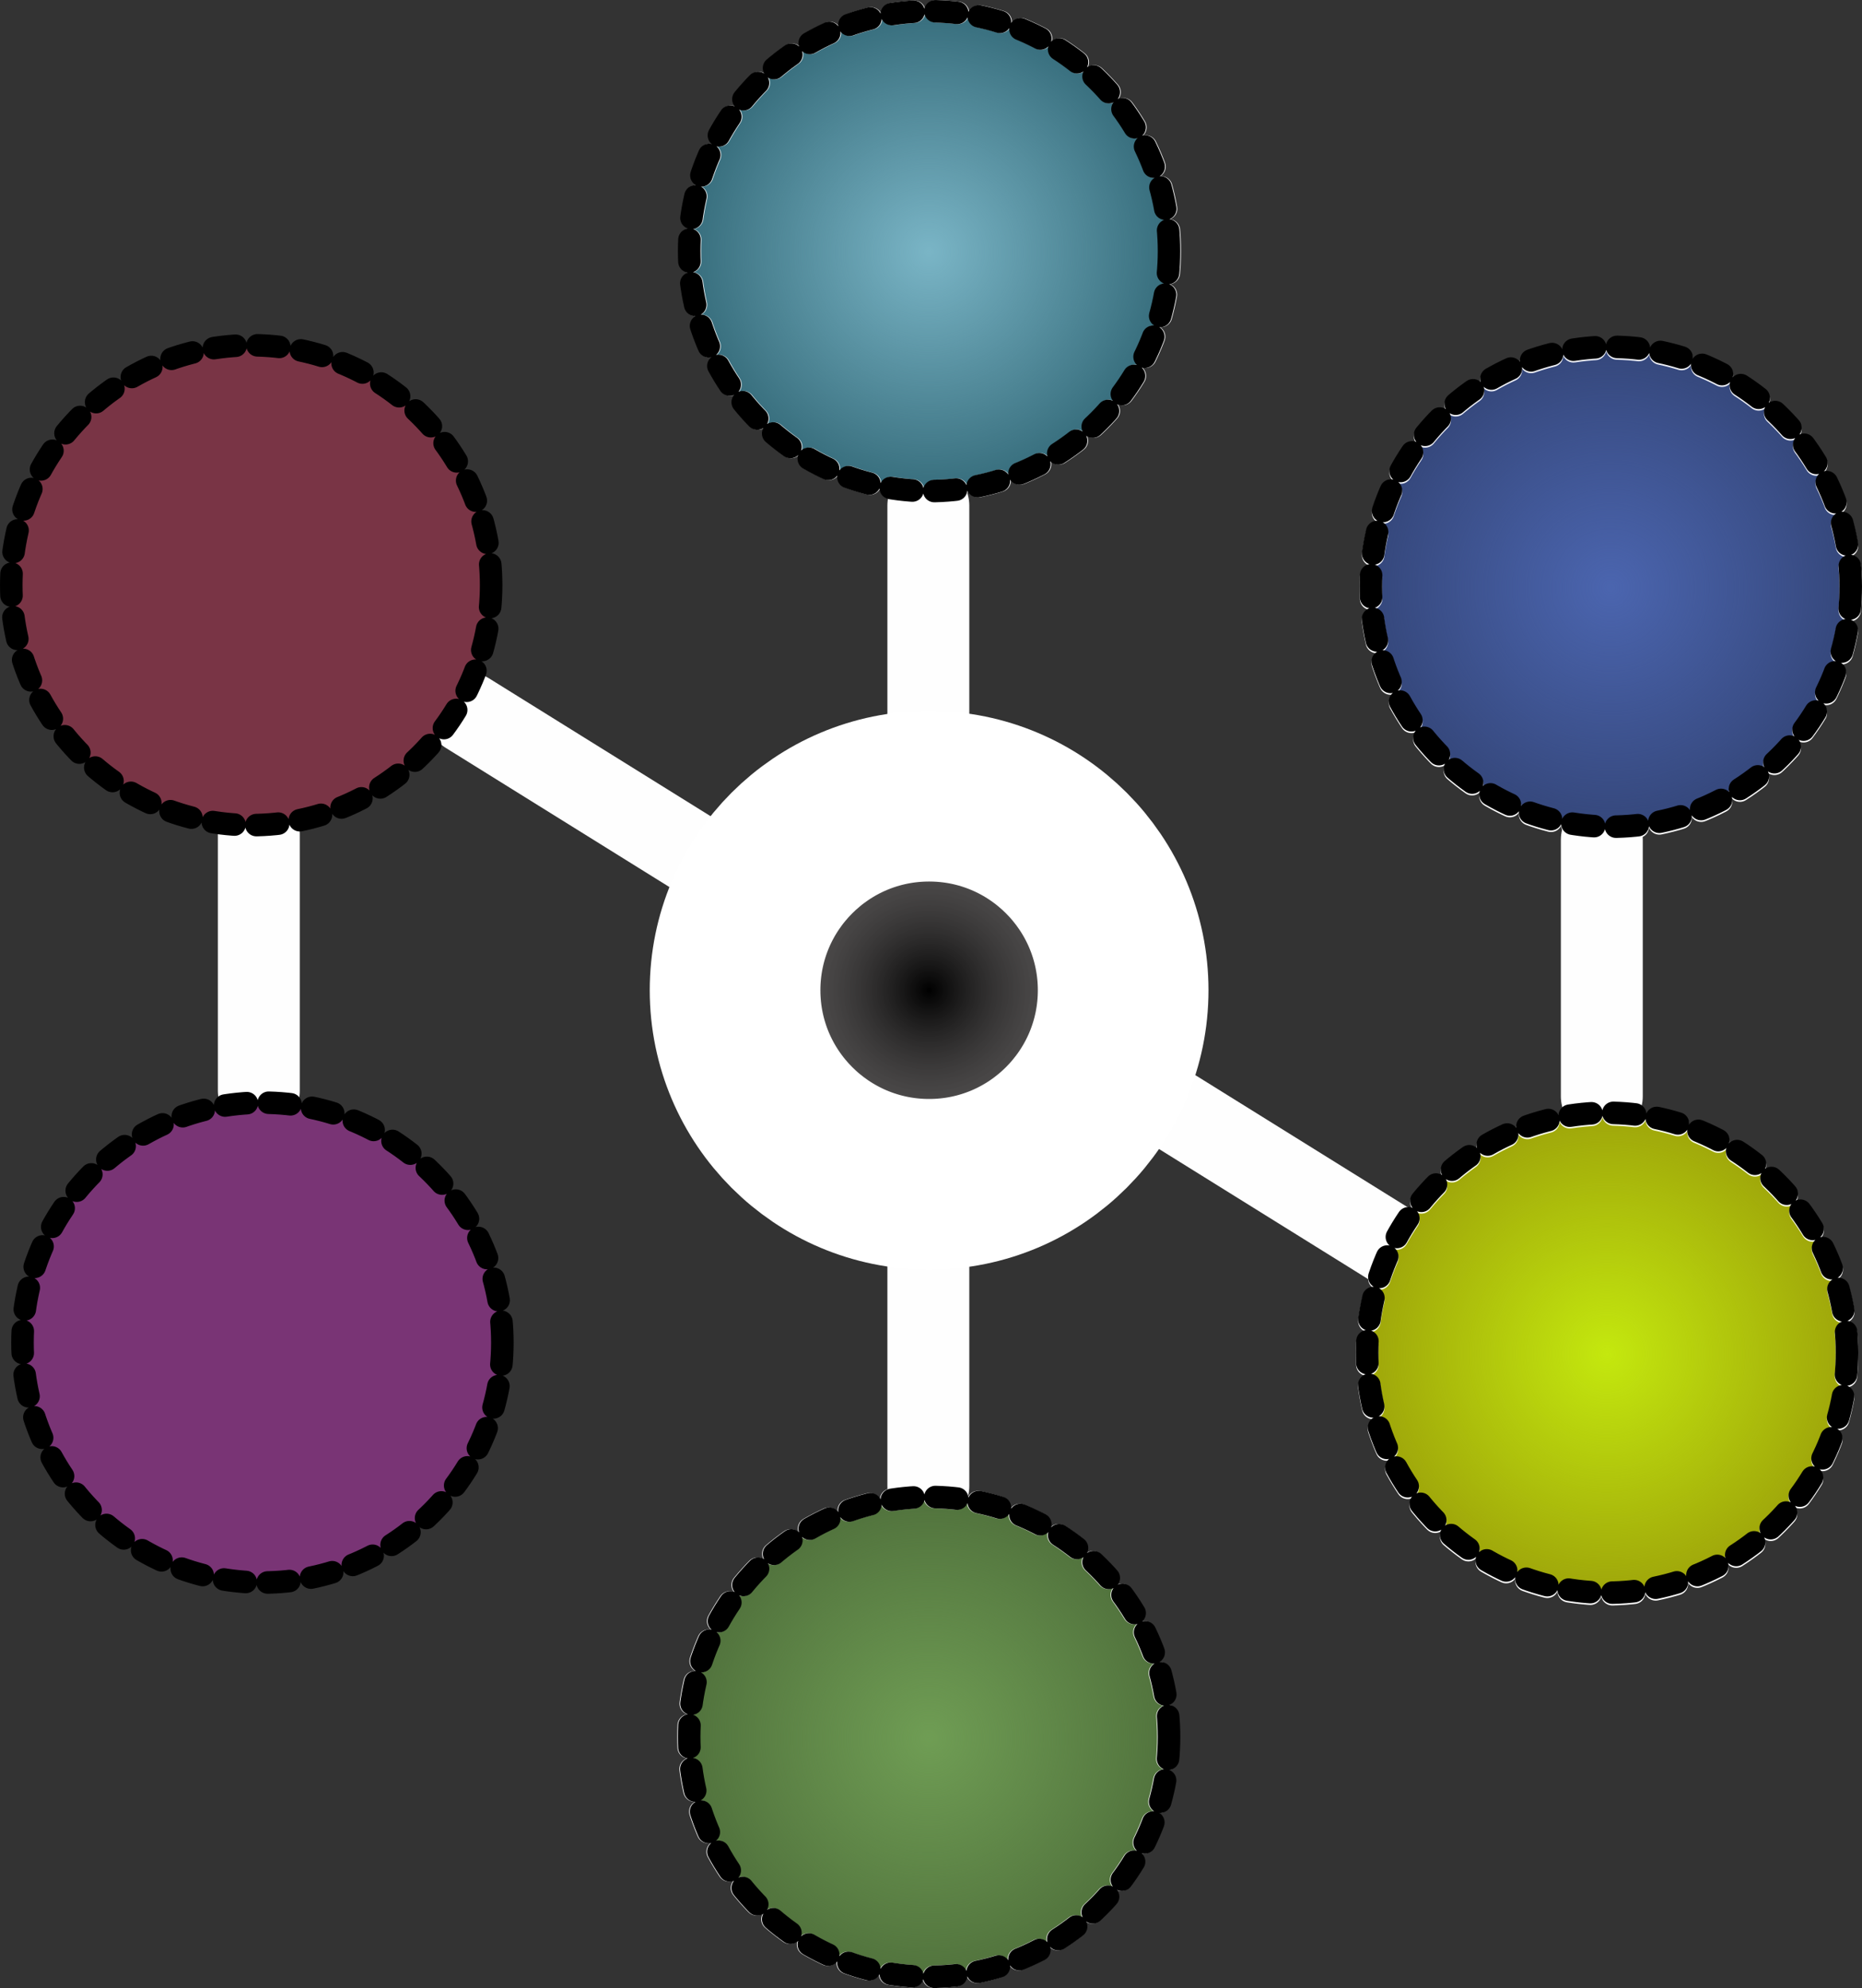
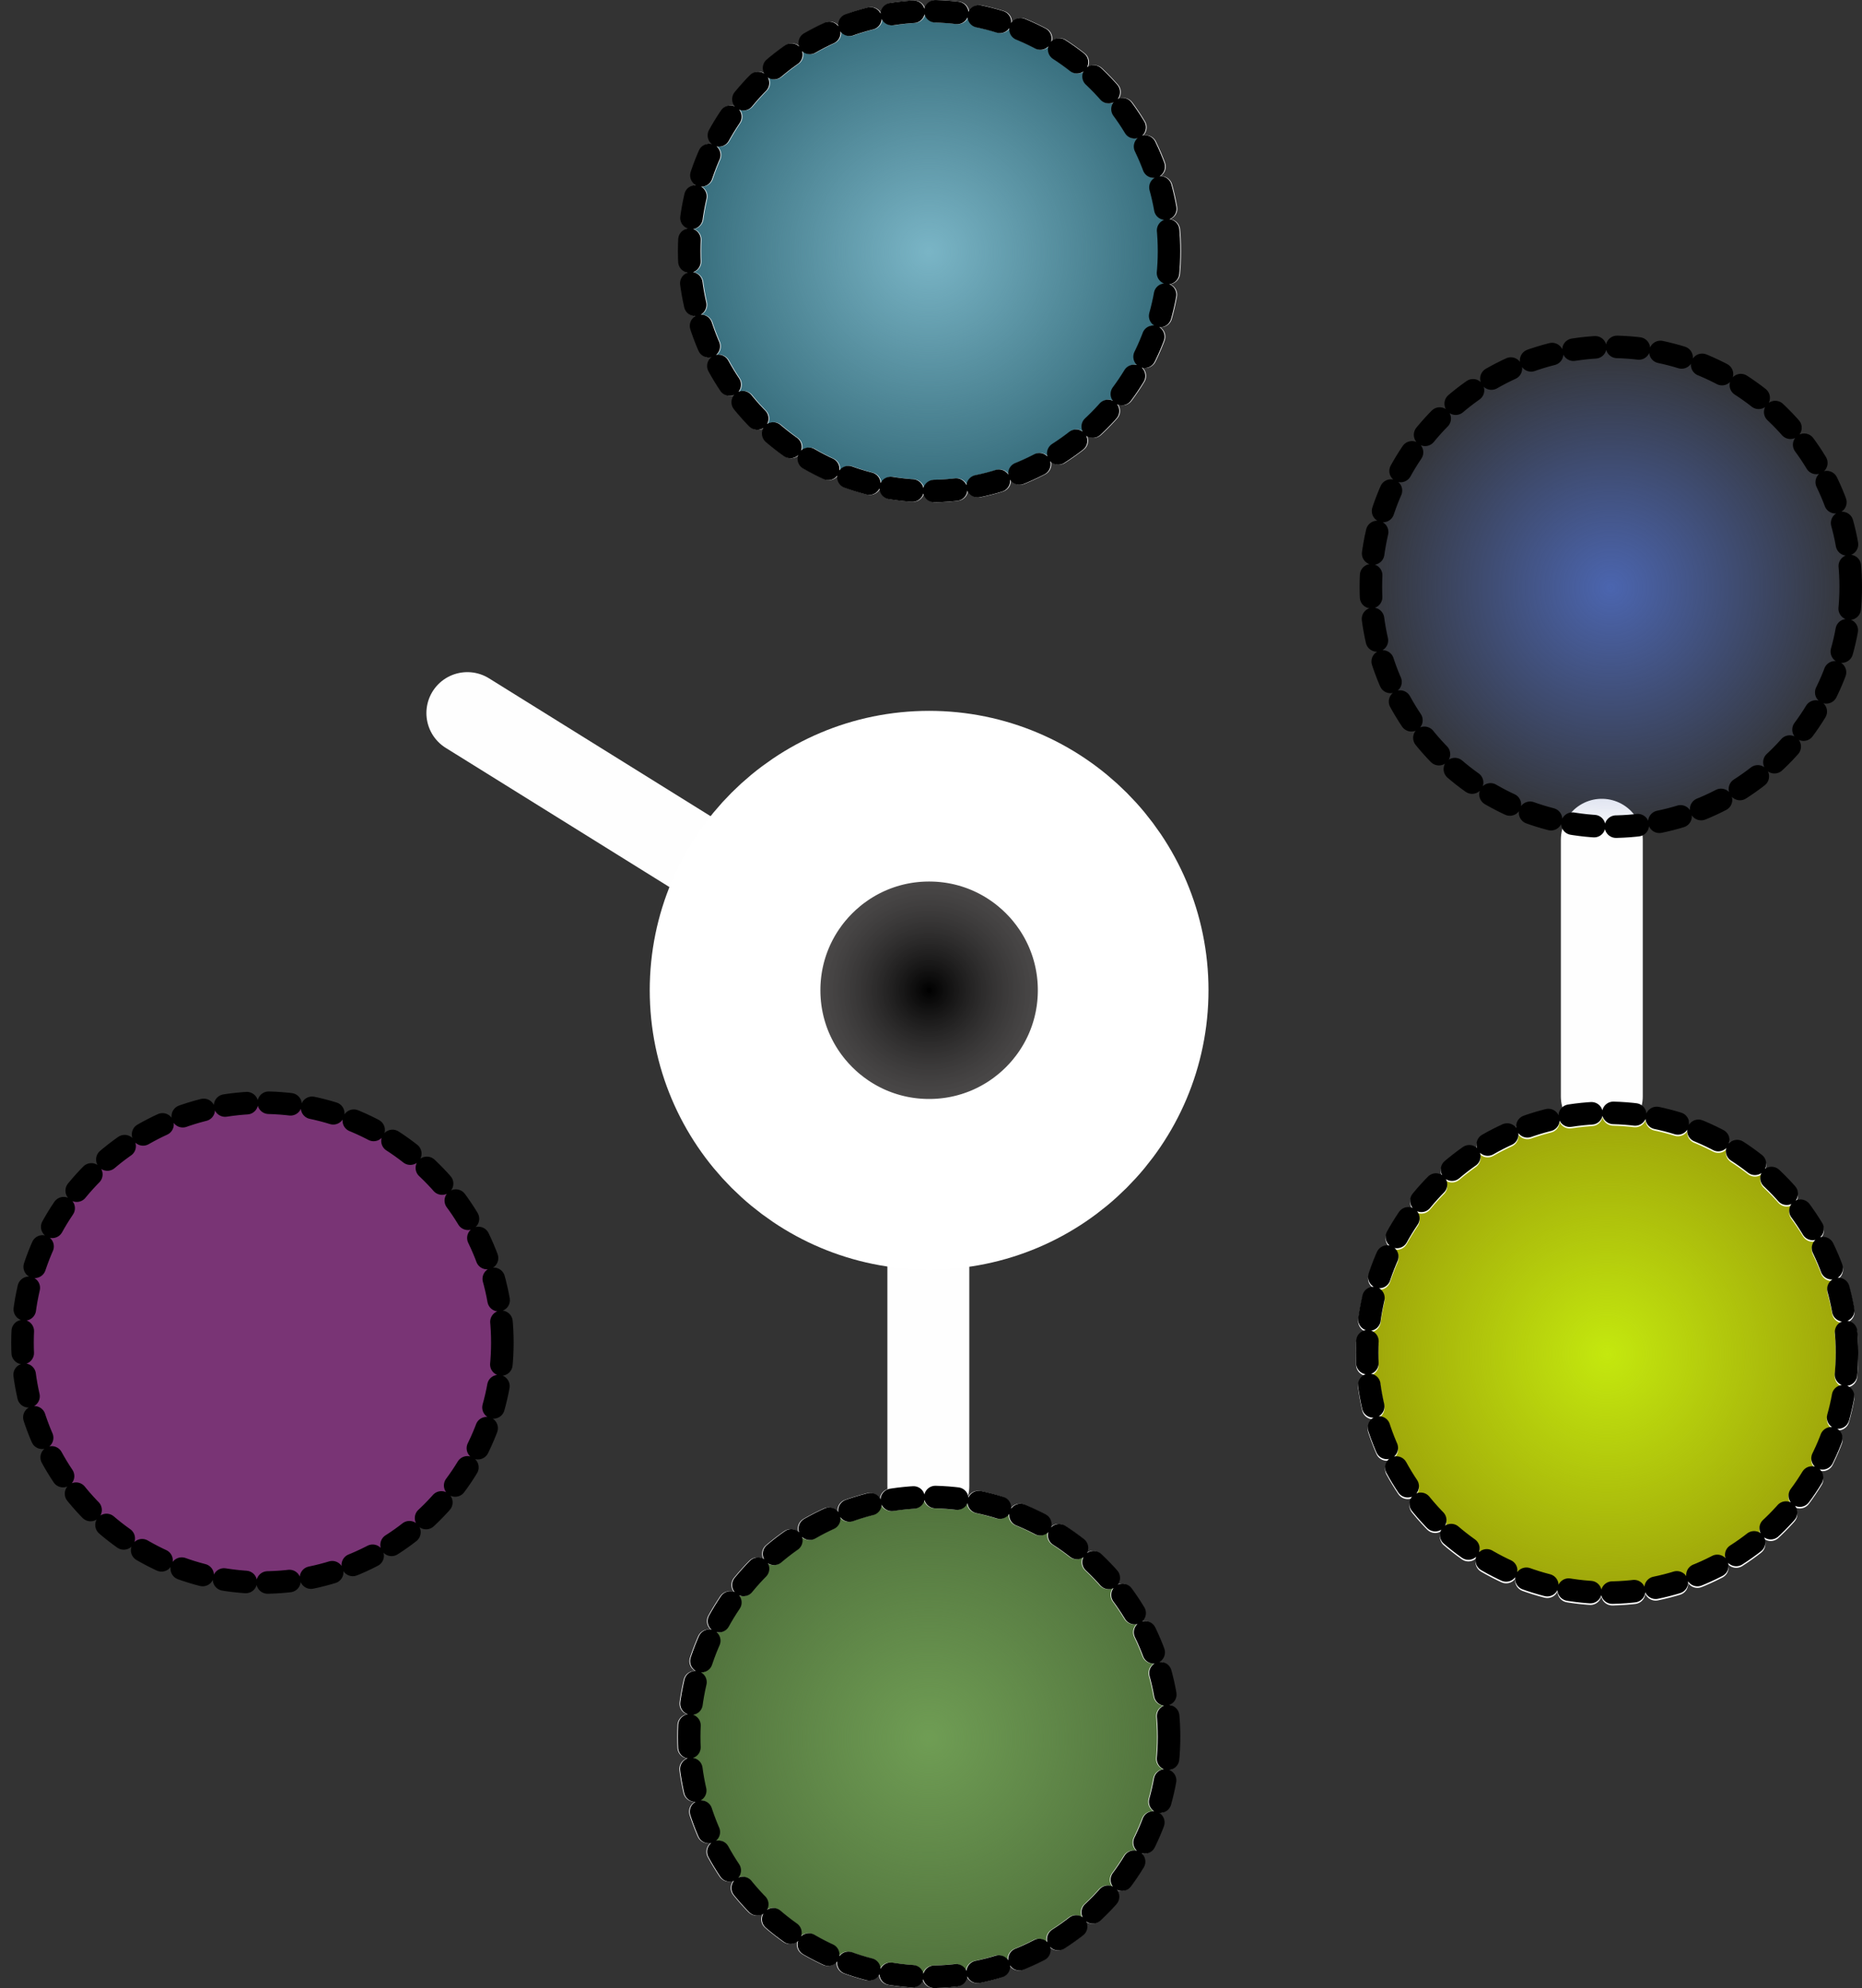
<svg xmlns="http://www.w3.org/2000/svg" xmlns:ns1="http://www.inkscape.org/namespaces/inkscape" xmlns:ns2="http://sodipodi.sourceforge.net/DTD/sodipodi-0.dtd" xmlns:xlink="http://www.w3.org/1999/xlink" width="96.225mm" height="102.732mm" viewBox="0 0 96.225 102.732" version="1.1" id="svg5" ns1:version="1.2.2 (b0a84865, 2022-12-01)" ns2:docname="icon_dark.svg">
  <rect x="0" y="0" width="96.225" height="102.732" fill="#333333" stroke="none" />
  <ns2:namedview id="namedview7" pagecolor="#ffffff" bordercolor="#000000" borderopacity="0.25" ns1:showpageshadow="2" ns1:pageopacity="0.0" ns1:pagecheckerboard="0" ns1:deskcolor="#d1d1d1" ns1:document-units="mm" showgrid="false" ns1:zoom="0.60515523" ns1:cx="82.623429" ns1:cy="27.265731" ns1:window-width="1119" ns1:window-height="739" ns1:window-x="977" ns1:window-y="250" ns1:window-maximized="0" ns1:current-layer="g1047" />
  <defs id="defs2">
    <linearGradient ns1:collect="always" id="linearGradient3988">
      <stop style="stop-color:#000000;stop-opacity:1;" offset="0" id="stop3984" />
      <stop style="stop-color:#e3dbdb;stop-opacity:0;" offset="1" id="stop3986" />
    </linearGradient>
    <linearGradient ns1:collect="always" id="linearGradient938">
      <stop style="stop-color:#ebd3d3;stop-opacity:1;" offset="0" id="stop934" />
      <stop style="stop-color:#e3dbdb;stop-opacity:0;" offset="1" id="stop936" />
    </linearGradient>
    <linearGradient ns1:collect="always" id="linearGradient918">
      <stop style="stop-color:#e3dbdb;stop-opacity:1;" offset="0" id="stop914" />
      <stop style="stop-color:#e3dbdb;stop-opacity:0;" offset="1" id="stop916" />
    </linearGradient>
    <linearGradient id="linearGradient6240" ns1:swatch="gradient">
      <stop style="stop-color:#060706;stop-opacity:1;" offset="0" id="stop6236" />
      <stop style="stop-color:#000000;stop-opacity:0;" offset="1" id="stop6238" />
    </linearGradient>
    <linearGradient ns1:collect="always" id="linearGradient4248">
      <stop style="stop-color:#4b65af;stop-opacity:1;" offset="0" id="stop4244" />
      <stop style="stop-color:#4b65af;stop-opacity:0;" offset="1" id="stop4246" />
    </linearGradient>
    <linearGradient ns1:collect="always" id="linearGradient4240">
      <stop style="stop-color:#c4e80e;stop-opacity:1;" offset="0" id="stop4236" />
      <stop style="stop-color:#c4e80e;stop-opacity:0;" offset="1" id="stop4238" />
    </linearGradient>
    <linearGradient ns1:collect="always" id="linearGradient4232">
      <stop style="stop-color:#6f9d54;stop-opacity:1;" offset="0" id="stop4228" />
      <stop style="stop-color:#6f9d54;stop-opacity:0;" offset="1" id="stop4230" />
    </linearGradient>
    <linearGradient ns1:collect="always" id="linearGradient4216">
      <stop style="stop-color:#7ab5c6;stop-opacity:1;" offset="0" id="stop4212" />
      <stop style="stop-color:#7ab5c6;stop-opacity:0;" offset="1" id="stop4214" />
    </linearGradient>
    <radialGradient ns1:collect="always" xlink:href="#linearGradient4216" id="radialGradient4218" cx="85.986" cy="141.031" fx="85.986" fy="141.031" r="12.982" gradientTransform="matrix(1,0,0,1,0,0.044)" gradientUnits="userSpaceOnUse" />
    <radialGradient ns1:collect="always" xlink:href="#linearGradient4232" id="radialGradient4234" cx="85.986" cy="217.808" fx="85.986" fy="217.808" r="12.982" gradientTransform="matrix(1,0,0,1,0,0.068)" gradientUnits="userSpaceOnUse" />
    <radialGradient ns1:collect="always" xlink:href="#linearGradient4240" id="radialGradient4242" cx="121.022" cy="197.956" fx="121.022" fy="197.956" r="12.982" gradientTransform="matrix(1,0,0,1,0,0.062)" gradientUnits="userSpaceOnUse" />
    <radialGradient ns1:collect="always" xlink:href="#linearGradient4248" id="radialGradient4250" cx="121.214" cy="158.375" fx="121.214" fy="158.375" r="12.982" gradientTransform="matrix(1,0,0,1,0,0.05)" gradientUnits="userSpaceOnUse" />
    <radialGradient ns1:collect="always" xlink:href="#linearGradient918" id="radialGradient920" cx="85.946" cy="161.336" fx="85.946" fy="161.336" r="2.117" gradientTransform="matrix(1,0,0,4.381,0,-545.55)" gradientUnits="userSpaceOnUse" />
    <radialGradient ns1:collect="always" xlink:href="#linearGradient3988" id="radialGradient922" cx="85.986" cy="179.224" fx="85.986" fy="179.224" r="14.438" gradientUnits="userSpaceOnUse" />
    <radialGradient ns1:collect="always" xlink:href="#linearGradient918" id="radialGradient924" cx="102.469" cy="187.798" fx="102.469" fy="187.798" r="9.397" gradientTransform="matrix(1,0,0,0.707,0,54.978)" gradientUnits="userSpaceOnUse" />
    <radialGradient ns1:collect="always" xlink:href="#linearGradient918" id="radialGradient926" cx="120.75" cy="178.075" fx="120.75" fy="178.075" r="2.117" gradientTransform="matrix(1,0,0,4.132,0,-557.65)" gradientUnits="userSpaceOnUse" />
    <radialGradient ns1:collect="always" xlink:href="#linearGradient918" id="radialGradient928" cx="85.946" cy="197.208" fx="85.946" fy="197.208" r="2.117" gradientTransform="matrix(1,0,0,4.608,0,-711.439)" gradientUnits="userSpaceOnUse" />
    <radialGradient ns1:collect="always" xlink:href="#linearGradient918" id="radialGradient930" cx="69.404" cy="169.431" fx="69.404" fy="169.431" r="9.397" gradientTransform="matrix(1,0,0,0.707,0,49.601)" gradientUnits="userSpaceOnUse" />
    <radialGradient ns1:collect="always" xlink:href="#linearGradient938" id="radialGradient932" cx="51.347" cy="177.785" fx="51.347" fy="177.785" r="2.117" gradientTransform="matrix(1,0,0,4.132,0,-556.742)" gradientUnits="userSpaceOnUse" />
  </defs>
  <g ns1:label="Layer 1" ns1:groupmode="layer" id="layer1" transform="translate(-45.7,-131.145)">
    <g id="g1047" transform="translate(7.729,3.092)">
      <path style="fill:url(#radialGradient930);stroke:#fefefe;stroke-width:4.233;stroke-linecap:round;stroke-dasharray:none;fill-opacity:1;stroke-opacity:1" d="m 62.123,164.902 14.561,9.059" id="path1065" ns2:nodetypes="cc" />
-       <path style="fill:url(#radialGradient932);stroke:#fefefe;stroke-width:4.233;stroke-linecap:round;stroke-dasharray:none;fill-opacity:1;stroke-opacity:1" d="m 51.347,171.157 v 13.257" id="path1013" />
-       <circle style="fill:#793445;stroke:#000000;stroke-width:1.165;stroke-linecap:round;stroke-dasharray:1.13, 1.13;stroke-opacity:1" id="path234" cx="50.953" cy="158.293" r="12.399" />
      <circle style="fill:#793475;fill-opacity:1;stroke:#000000;stroke-width:1.165;stroke-linecap:round;stroke-dasharray:1.13, 1.13;stroke-opacity:1" id="path234-0" cx="51.533" cy="197.432" r="12.399" />
      <path style="fill:url(#radialGradient926);stroke:#fefefe;stroke-width:4.233;stroke-linecap:round;stroke-dasharray:none;fill-opacity:1;stroke-opacity:1" d="m 120.75,171.447 v 13.257" id="path1015" />
-       <circle style="fill:#344679;fill-opacity:1;stroke:#fefefe;stroke-width:1.165;stroke-linecap:round;stroke-dasharray:1.13, 1.13;stroke-opacity:1" id="path234-2" cx="121.214" cy="158.455" r="12.399" />
-       <path style="fill:url(#radialGradient924);stroke:#fefefe;stroke-width:4.233;stroke-linecap:round;stroke-dasharray:none;fill-opacity:1;stroke-opacity:1" d="m 95.188,183.269 14.561,9.059" id="path1065-2" ns2:nodetypes="cc" />
      <circle style="fill:#9da30a;fill-opacity:1;stroke:#fefefe;stroke-width:1.165;stroke-linecap:round;stroke-dasharray:1.13, 1.13;stroke-opacity:1" id="path234-0-4" cx="121.022" cy="198.037" r="12.399" />
-       <path style="fill:url(#radialGradient920);stroke:#fefefe;stroke-width:4.233;stroke-linecap:round;stroke-dasharray:none;stroke-dashoffset:0;fill-opacity:1;stroke-opacity:1" d="m 85.946,154.179 v 14.315" id="path1017" />
      <circle style="fill:#346a79;fill-opacity:1;stroke:#fefefe;stroke-width:1.165;stroke-linecap:round;stroke-dasharray:1.13, 1.13;stroke-opacity:1" id="path234-8" cx="86.023" cy="141.031" r="12.399" />
      <path style="fill:url(#radialGradient928);stroke:#fefefe;stroke-width:4.233;stroke-linecap:round;stroke-dasharray:none;fill-opacity:1;stroke-opacity:1" d="m 85.946,189.572 v 15.272" id="path1019" />
      <circle style="fill:#50713c;fill-opacity:1;stroke:#fefefe;stroke-width:1.165;stroke-linecap:round;stroke-dasharray:1.13, 1.13;stroke-opacity:1" id="path234-0-3" cx="85.95" cy="217.807" r="12.399" />
      <circle style="fill:url(#radialGradient4250);fill-opacity:1;stroke:#000000;stroke-width:1.165;stroke-linecap:round;stroke-dasharray:1.13, 1.13;stroke-opacity:1" id="circle1001" cx="121.214" cy="158.374" r="12.399" />
      <circle style="fill:url(#radialGradient4218);fill-opacity:1;stroke:#000000;stroke-width:1.165;stroke-linecap:round;stroke-dasharray:1.13, 1.13;stroke-opacity:1" id="circle1005" cx="85.986" cy="141.031" r="12.399" />
      <circle style="fill:url(#radialGradient4234);fill-opacity:1;stroke:#000000;stroke-width:1.165;stroke-linecap:round;stroke-dasharray:1.13, 1.13;stroke-opacity:1" id="circle1007" cx="85.986" cy="217.807" r="12.399" />
      <circle style="fill:url(#radialGradient4242);fill-opacity:1;stroke:#000000;stroke-width:1.165;stroke-linecap:round;stroke-dasharray:1.13, 1.13;stroke-opacity:1" id="circle1003" cx="121.022" cy="197.956" r="12.399" />
      <circle style="fill:url(#radialGradient922);stroke:#ffffff;stroke-width:8.819;stroke-linecap:round;stroke-dasharray:none;fill-opacity:1;fill-rule:nonzero;stroke-dashoffset:0;stroke-opacity:1" id="path1069" cx="85.986" cy="179.224" r="10.028" />
    </g>
  </g>
</svg>